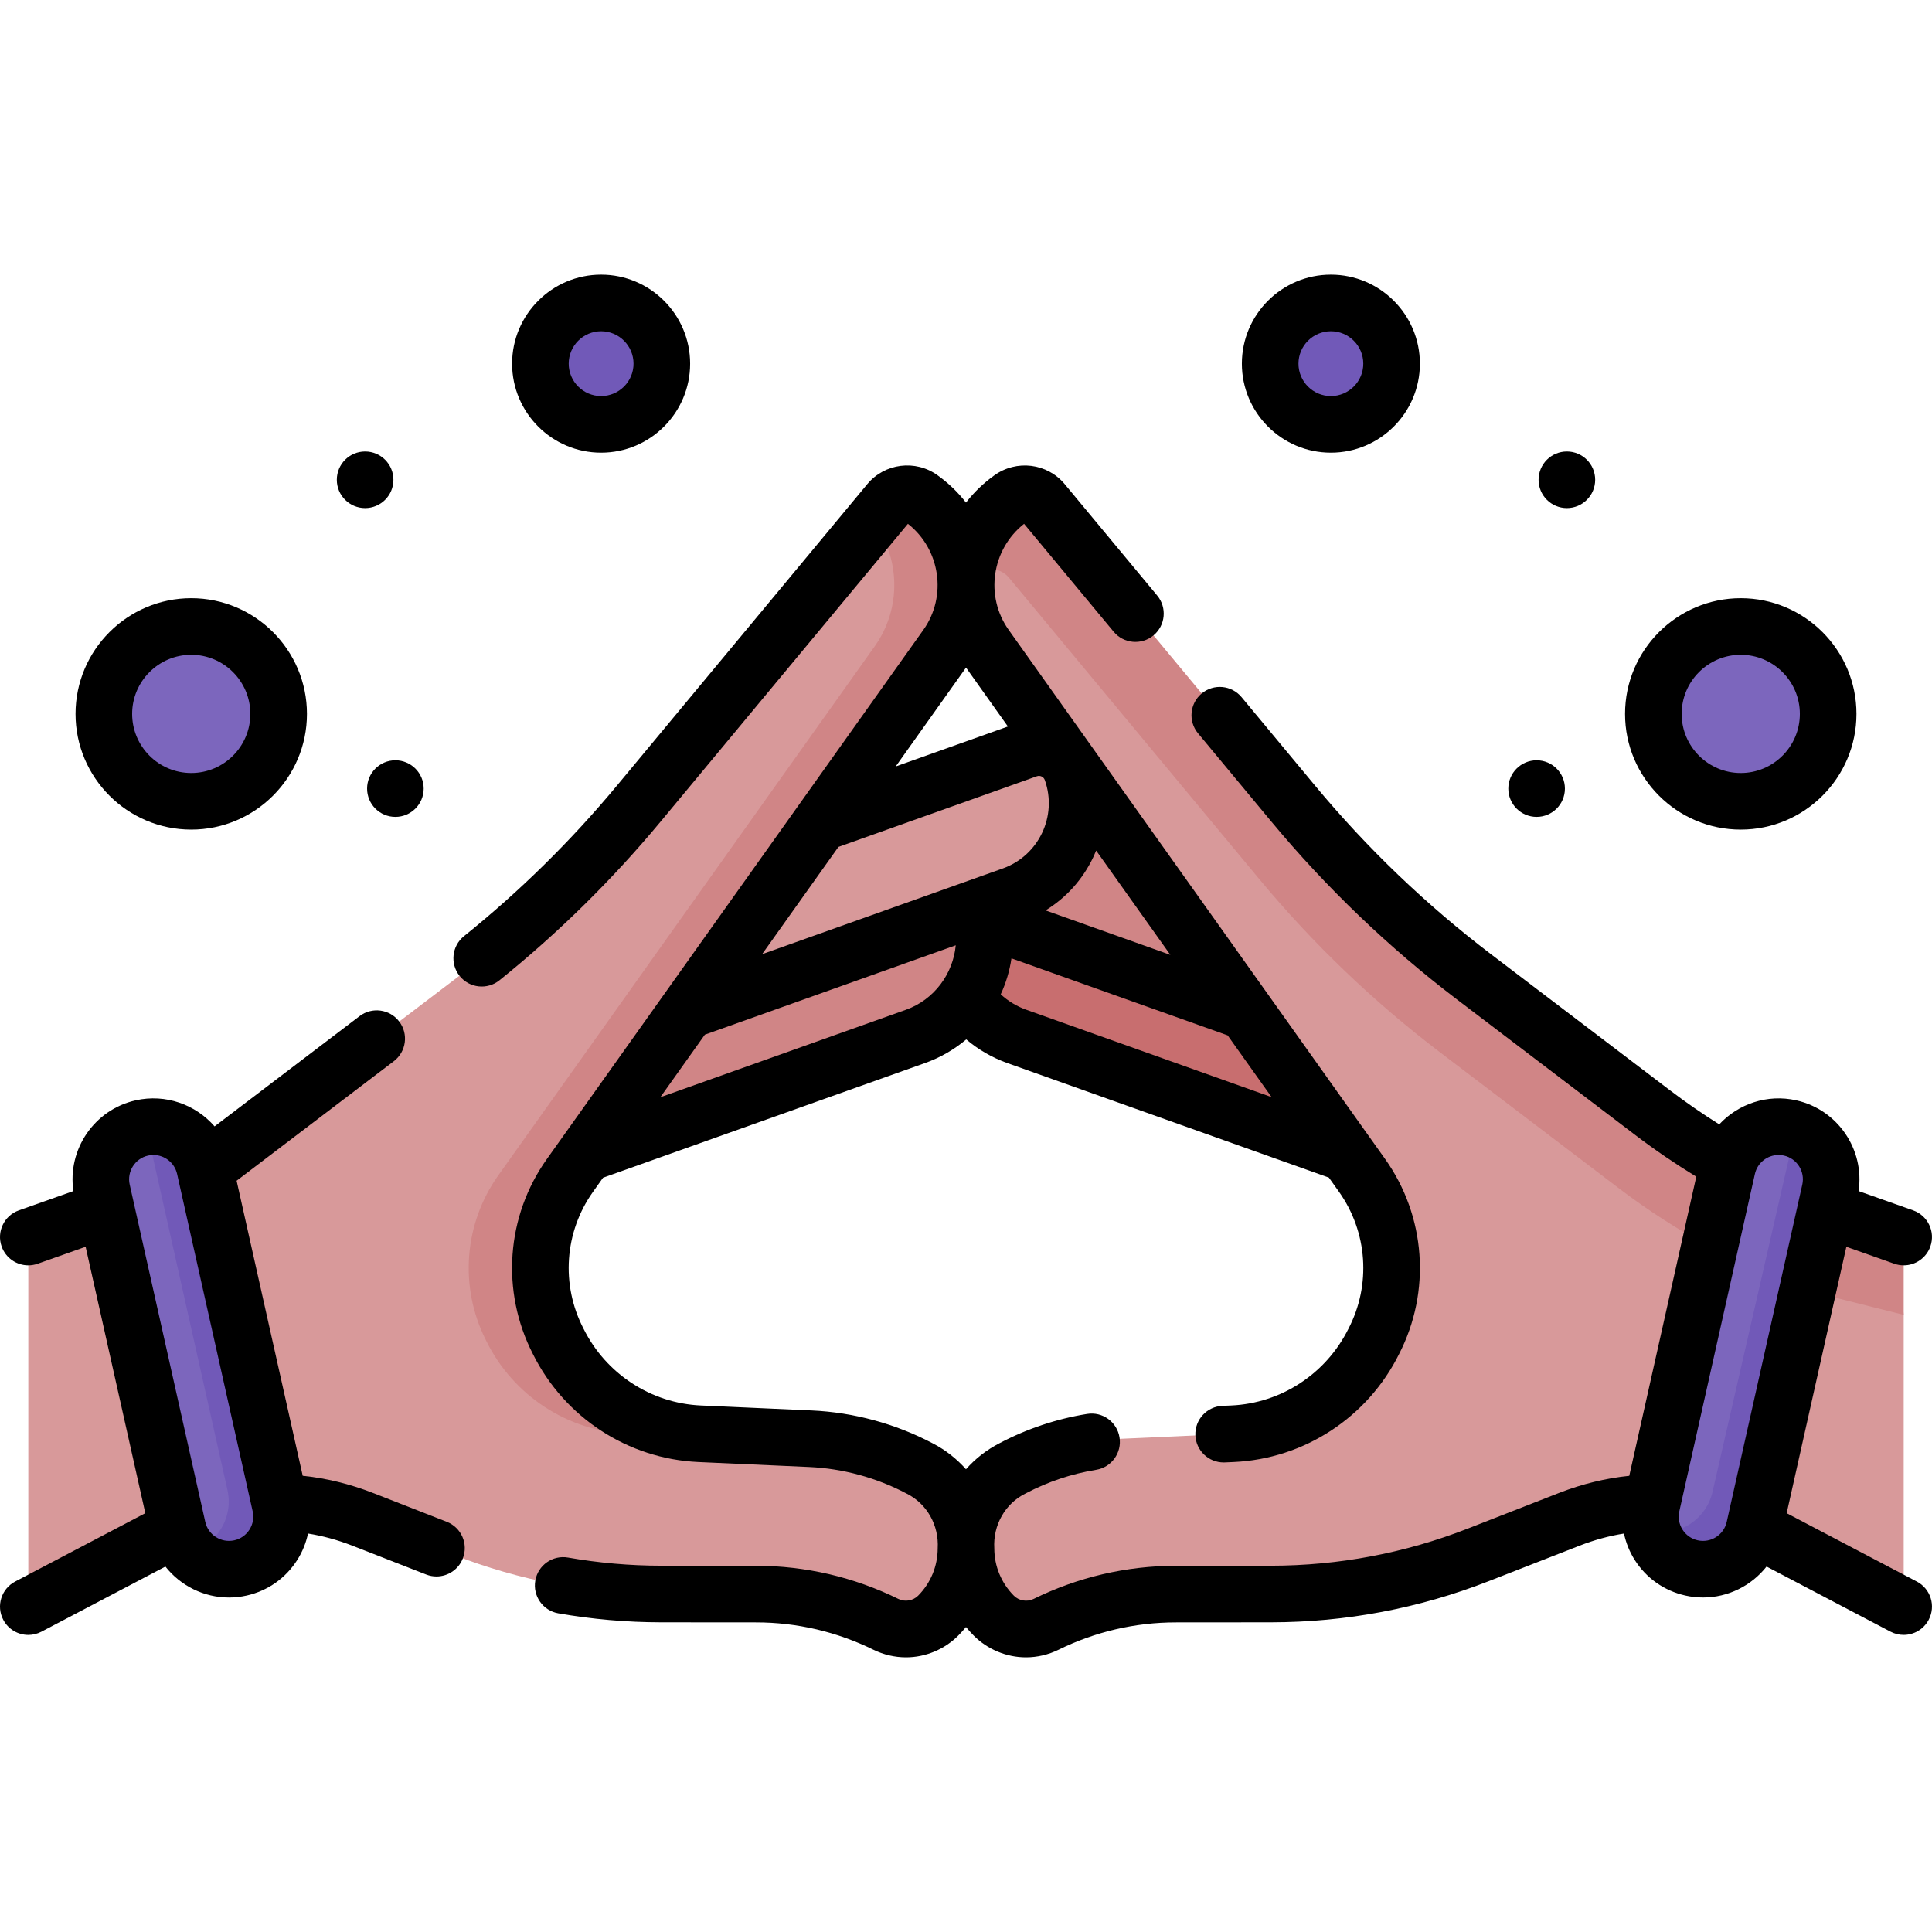
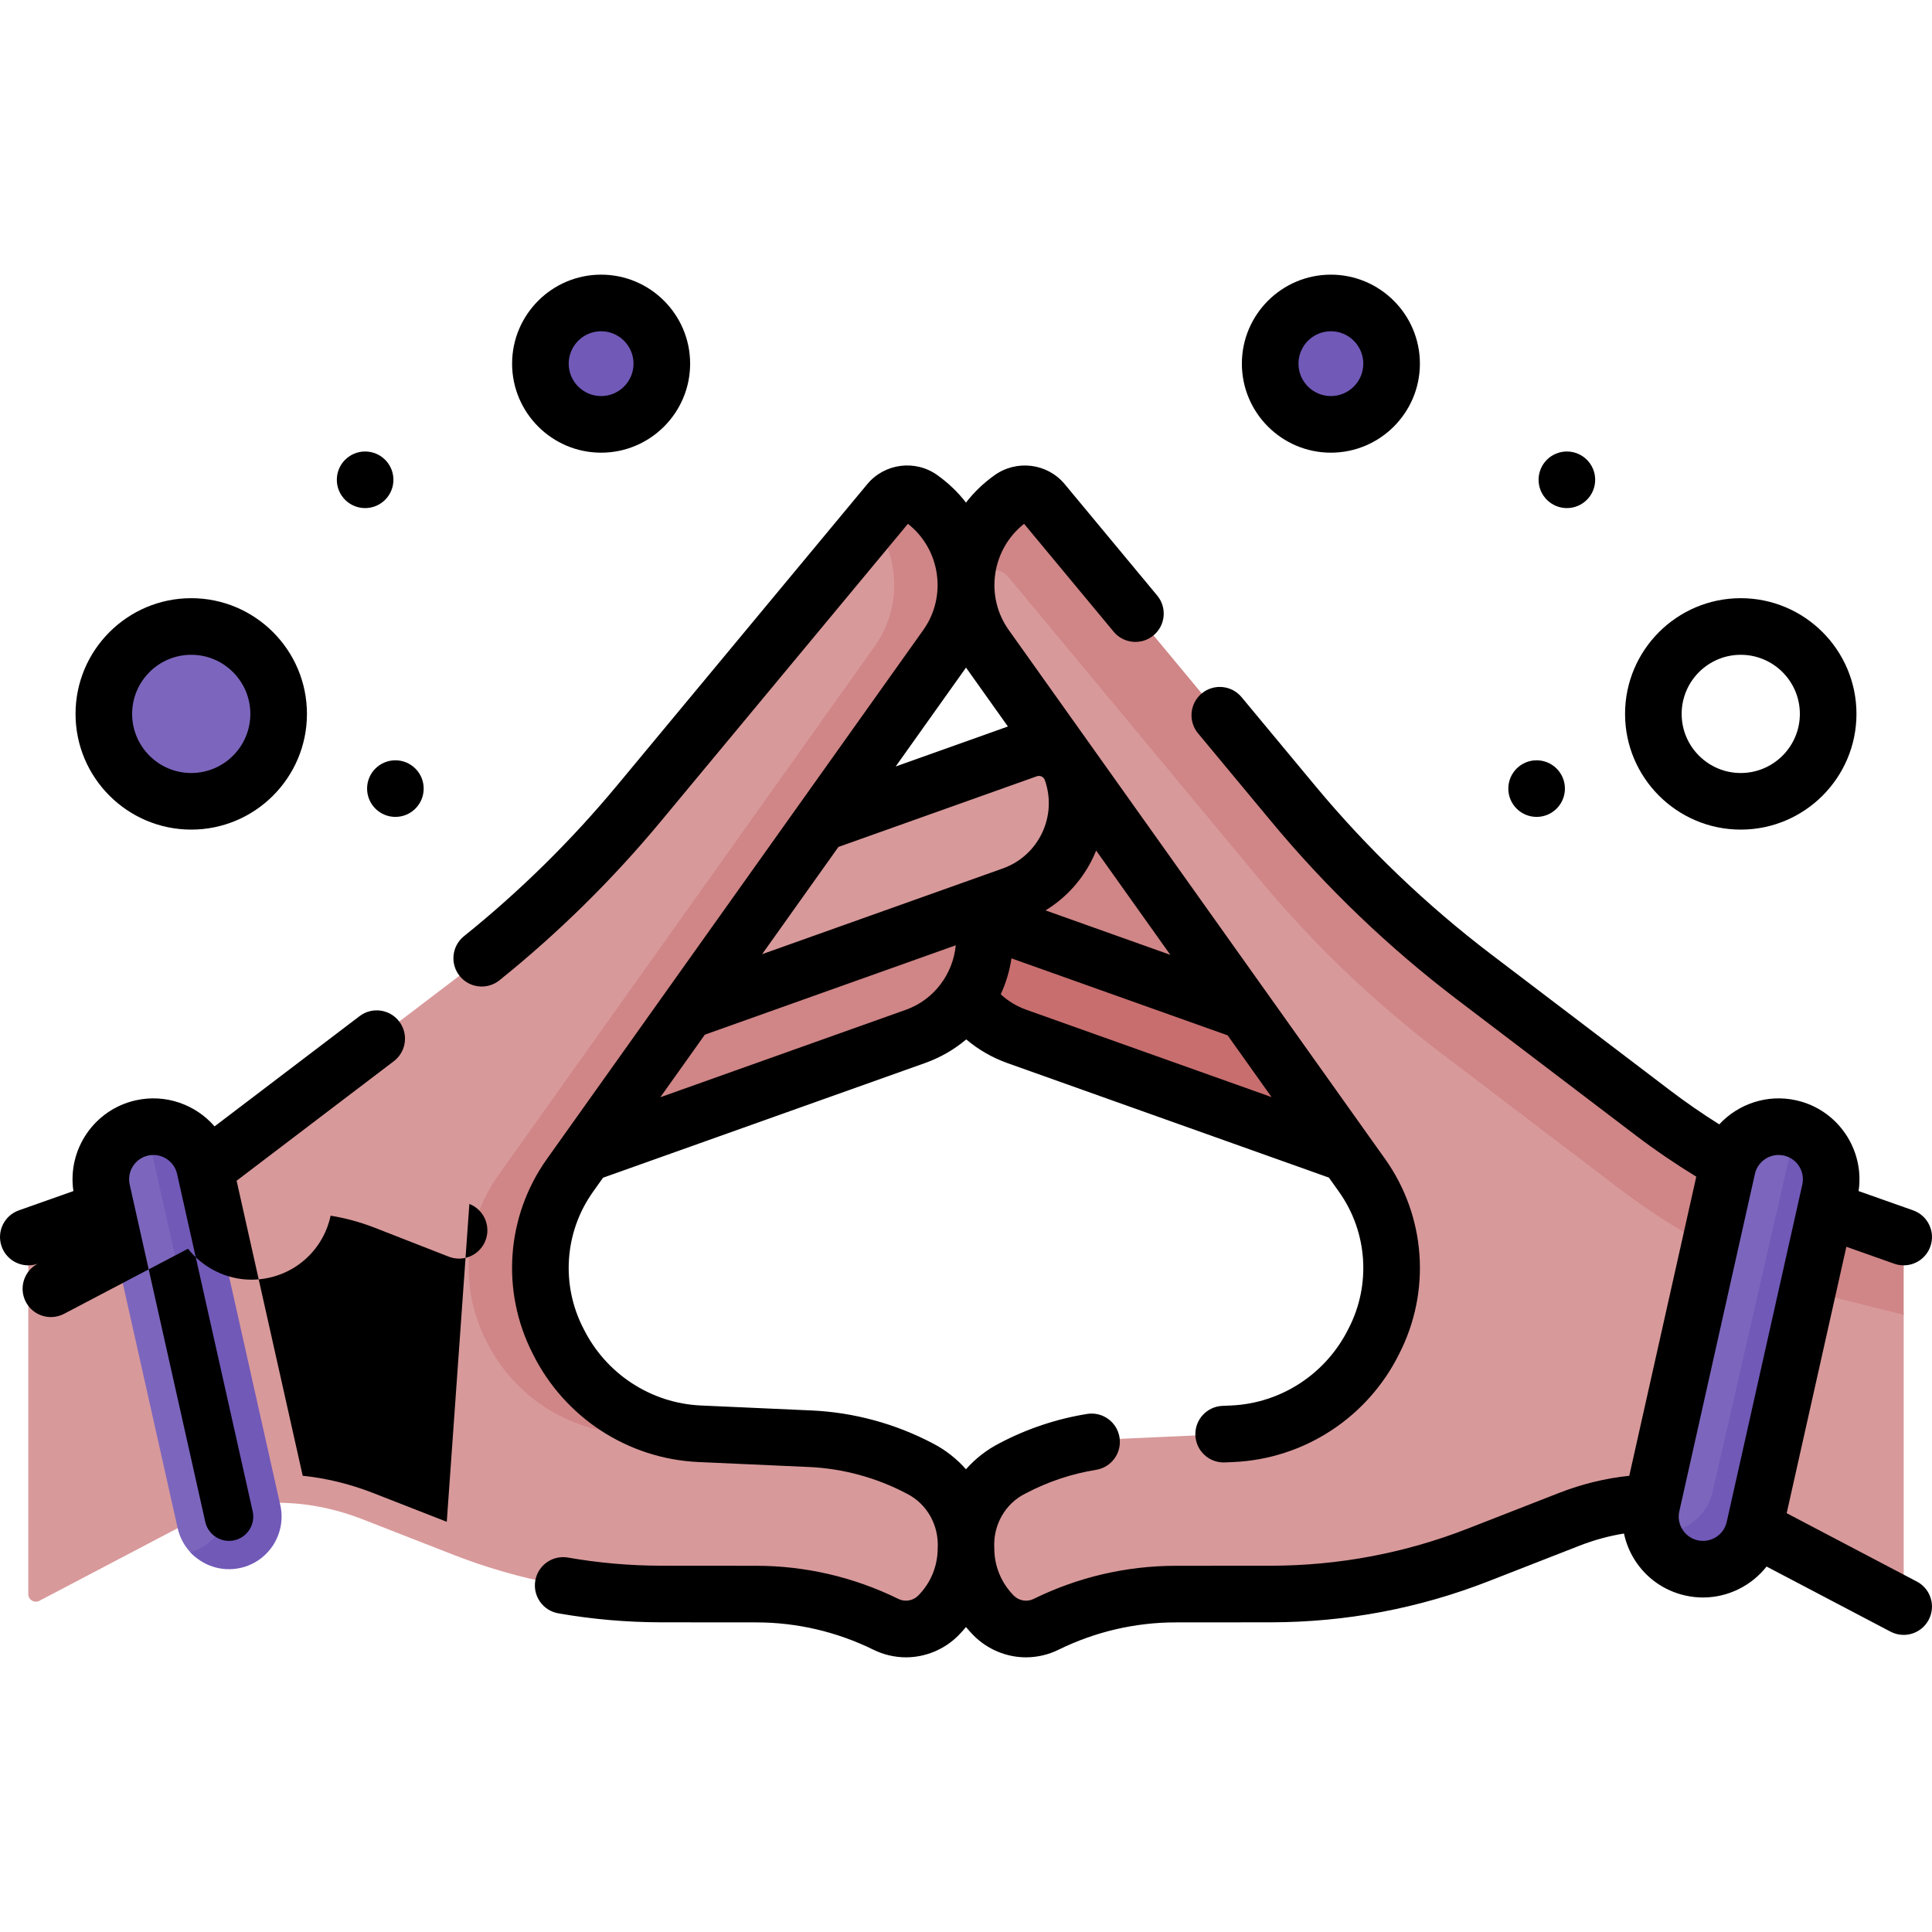
<svg xmlns="http://www.w3.org/2000/svg" id="Capa_1" viewBox="0 0 512.004 512.004">
  <g>
    <g>
      <g>
        <g>
          <path d="m375.094 313.347-105.75-38.683c-14.323-5.101-21.798-20.848-16.697-35.17l4.681-13.142 115.139 41.009z" fill="#c86e6f" />
          <path d="m325.517 229.226-42.87-27.783-23.068 38.869 83.376 32.264z" fill="#d08586" />
          <path d="m136.855 313.347 105.75-38.683c14.323-5.101 21.798-20.848 16.697-35.17l-4.681-13.142-115.138 41.008z" fill="#d08586" />
          <path d="m168.994 272.576 99.285-35.362c13.443-4.788 20.934-19.828 16.146-33.271-1.695-4.759-7.401-6.983-12.16-5.288l-85.833 30.571z" fill="#d8999a" />
          <path d="m11.501 326.415 35.046-12.398c2.86-1.012 5.546-2.462 7.961-4.298l66.821-50.81c17.664-13.431 33.741-28.832 47.918-45.902l62.15-74.831c2.098-2.526 6.942-5.569 9.6-3.641l.335.243c12.472 9.048 15.644 22.286 6.716 34.844-25.573 35.967-75.842 105.093-100.514 139.761-9.068 12.742-9.714 32.344-2.752 46.349 7.173 14.429 17.725 24.232 40.621 24.232 9.889 0 20.825.936 29.413 1.328 10.071.459 19.909 3.13 28.831 7.823l.323.17c7.436 3.912 12.045 11.557 12.034 19.884-.001.393-.001.784-.001 1.173-.008 6.682-2.656 13.09-7.369 17.827-3.641 3.66-9.212 4.588-13.843 2.306-10.678-5.261-22.421-8.003-34.325-8.014l-25.276-.025c-18.816-.018-37.465-3.541-54.991-10.388l-24.11-9.419c-16.034-6.264-33.225-5.962-48.163 1.91l-37.494 19.694c-1.332.699-2.93-.266-2.93-1.771v-90.39c0-2.542 1.602-4.809 3.999-5.657z" fill="#d8999a" />
          <g>
            <path d="m185.402 379.964c-15.969-.711-30.29-10.033-37.462-24.462l-.292-.587c-6.962-14.004-5.651-30.698 3.417-43.44 24.672-34.668 74.165-104.218 99.738-140.186 3.627-5.102 5.326-11.061 5.208-16.877-.171-8.501-4.203-16.761-11.609-22.133l-.335-.243c-2.658-1.928-6.355-1.463-8.453 1.062l-4.217 5.077c7.133 9.52 7.655 22.915.404 33.114-25.573 35.968-75.066 105.517-99.738 140.186-9.068 12.742-10.379 29.436-3.417 43.44l.292.587c7.173 14.429 21.494 23.751 37.463 24.462z" fill="#d08586" />
          </g>
          <path d="m498.644 327.576-12.138-3.138c-18.164-6.426-33.933-11.87-49.27-23.532l-47.17-38.312c-17.664-13.431-35.363-29.079-49.541-46.15l-64.239-80.564c-2.098-2.526-5.796-2.991-8.453-1.063l-.333.242c-7.389 5.36-11.3 10.872-11.489 19.353-.13 5.836 1.552 11.76 5.192 16.879 25.573 35.968 75.065 105.516 99.736 140.183 9.068 12.742 10.379 29.436 3.417 43.44l-.292.587c-7.173 14.429-21.494 23.751-37.462 24.462-9.88.44-20.825.936-29.413 1.328-10.071.459-19.909 3.13-28.831 7.823l-.323.17c-7.436 3.912-12.045 11.557-12.034 19.884.001.393.001.784.001 1.173.008 6.682 2.656 13.09 7.369 17.827 3.641 3.66 9.212 4.588 13.843 2.306 10.678-5.261 22.421-8.003 34.325-8.014l25.276-.025c18.816-.018 37.465-3.541 54.991-10.388l24.11-9.419c16.034-6.264 33.225-5.962 48.163 1.91l37.494 19.694c1.332.699 2.93-.266 2.93-1.771v-74.008l-1.564-15.842c-.001-2.541-1.898-4.187-4.295-5.035z" fill="#d8999a" />
          <g>
            <path d="m258.603 152.279.333-.242c2.658-1.928 6.355-1.463 8.453 1.063l66.366 79.908c14.178 17.071 30.254 32.471 47.918 45.902l47.32 35.981c15.337 11.662 32.393 20.871 50.557 27.297l24.95 6.265v-16.382c0-2.542-1.602-4.809-3.999-5.656l-11.95-4.228c-18.164-6.426-35.22-15.635-50.557-27.297l-47.32-35.981c-17.664-13.432-33.74-28.832-47.918-45.902l-66.366-79.909c-2.098-2.526-5.796-2.991-8.453-1.062l-.333.242c-7.389 5.36-11.404 13.654-11.592 22.135.812-.752 1.673-1.468 2.591-2.134z" fill="#d08586" />
          </g>
        </g>
        <g>
          <g>
            <g>
              <circle cx="158.398" cy="95.851" fill="#7159b8" r="16.077" />
              <circle cx="50.834" cy="189.729" fill="#7c66bd" r="23.146" />
            </g>
          </g>
        </g>
        <g>
          <g>
            <g>
              <circle cx="353.249" cy="95.851" fill="#7159b8" r="16.077" />
-               <circle cx="460.813" cy="189.729" fill="#7c66bd" r="23.146" />
            </g>
          </g>
        </g>
      </g>
      <g>
        <path d="m63.728 413.282c-5.044 1.13-10.058 1.603-13.32-1.95-1.595-1.737-2.774-3.899-3.327-6.365l-20.031-89.4c-1.631-7.277 2.757-14.492 9.863-16.464.228-.063.456-.13.689-.182l1.931 1.159c7.511-1.683 10.813 2.343 12.495 9.853l18.908 87.661c1.685 7.511.303 14.006-7.208 15.688z" fill="#7c66bd" />
        <path d="m74.281 398.873-20.031-89.4c-1.683-7.51-9.135-12.235-16.646-10.552-.234.052-.46.119-.689.182 1.595 1.737 2.781 3.903 3.334 6.37l20.031 89.4c1.63 7.276-2.766 14.486-9.87 16.459 3.262 3.553 8.276 5.317 13.319 4.187 7.51-1.682 12.234-9.135 10.552-16.646z" fill="#7159b8" />
        <path d="m449.026 413.438c-5.039-1.154-9.767-2.888-11.179-7.5-.69-2.255-.823-4.714-.258-7.177l20.455-89.304c1.665-7.27 8.733-11.889 15.996-10.606.233.041.467.079.7.133l1.242 1.878c7.502 1.718 8.747 6.774 7.029 14.276l-20.718 87.251c-1.718 7.502-5.764 12.767-13.267 11.049z" fill="#7c66bd" />
        <path d="m464.758 404.984 20.455-89.304c1.718-7.502-2.971-14.977-10.473-16.696-.234-.054-.466-.091-.7-.133.69 2.255.827 4.721.263 7.185l-20.455 89.304c-1.665 7.268-8.739 11.879-16 10.599 1.412 4.612 5.176 8.365 10.215 9.518 7.502 1.718 14.977-2.971 16.695-10.473z" fill="#7159b8" />
      </g>
    </g>
    <g>
-       <path d="m118.401 403.293-19.586-7.653c-6.116-2.383-12.361-3.9-18.591-4.54l-17.519-78.191 41.666-31.681c3.298-2.507 3.938-7.212 1.431-10.509-2.506-3.298-7.211-3.939-10.509-1.431l-38.428 29.219c-5.004-5.769-12.939-8.685-20.902-6.905-11.013 2.468-18.141 13.054-16.512 24.045l-14.45 5.113c-3.905 1.381-5.951 5.667-4.569 9.571 1.089 3.078 3.981 5.001 7.07 5.001.83 0 1.674-.139 2.501-.432l12.689-4.489 15.818 70.601-34.495 18.12c-3.667 1.926-5.079 6.46-3.152 10.127 1.342 2.555 3.948 4.015 6.646 4.015 1.175 0 2.368-.277 3.48-.862l32.847-17.253c4.013 5.09 10.209 8.201 16.843 8.201 1.547 0 3.118-.169 4.689-.521 5.587-1.252 10.353-4.604 13.418-9.44 1.381-2.179 2.319-4.546 2.844-6.996 3.92.627 7.851 1.699 11.732 3.211l19.58 7.65c.896.351 1.819.517 2.728.517 2.999 0 5.831-1.812 6.987-4.772 1.508-3.86-.397-8.209-4.256-9.716zm-52.284 2.073c-.92 1.452-2.351 2.459-4.028 2.835-3.461.771-6.913-1.41-7.688-4.873l-20.03-89.4c-.775-3.463 1.411-6.912 4.873-7.688.472-.105.943-.156 1.407-.156 2.945 0 5.61 2.039 6.281 5.03l20.03 89.4c.376 1.677.076 3.401-.845 4.852z" />
+       <path d="m118.401 403.293-19.586-7.653c-6.116-2.383-12.361-3.9-18.591-4.54l-17.519-78.191 41.666-31.681c3.298-2.507 3.938-7.212 1.431-10.509-2.506-3.298-7.211-3.939-10.509-1.431l-38.428 29.219c-5.004-5.769-12.939-8.685-20.902-6.905-11.013 2.468-18.141 13.054-16.512 24.045l-14.45 5.113c-3.905 1.381-5.951 5.667-4.569 9.571 1.089 3.078 3.981 5.001 7.07 5.001.83 0 1.674-.139 2.501-.432c-3.667 1.926-5.079 6.46-3.152 10.127 1.342 2.555 3.948 4.015 6.646 4.015 1.175 0 2.368-.277 3.48-.862l32.847-17.253c4.013 5.09 10.209 8.201 16.843 8.201 1.547 0 3.118-.169 4.689-.521 5.587-1.252 10.353-4.604 13.418-9.44 1.381-2.179 2.319-4.546 2.844-6.996 3.92.627 7.851 1.699 11.732 3.211l19.58 7.65c.896.351 1.819.517 2.728.517 2.999 0 5.831-1.812 6.987-4.772 1.508-3.86-.397-8.209-4.256-9.716zm-52.284 2.073c-.92 1.452-2.351 2.459-4.028 2.835-3.461.771-6.913-1.41-7.688-4.873l-20.03-89.4c-.775-3.463 1.411-6.912 4.873-7.688.472-.105.943-.156 1.407-.156 2.945 0 5.61 2.039 6.281 5.03l20.03 89.4c.376 1.677.076 3.401-.845 4.852z" />
      <path d="m507.989 419.132-34.496-18.119 15.818-70.602 12.689 4.489c.827.293 1.671.432 2.501.432 3.089 0 5.981-1.923 7.07-5.001 1.382-3.904-.664-8.19-4.569-9.571l-14.449-5.112c1.629-10.992-5.5-21.577-16.513-24.045-7.709-1.729-15.394.957-20.417 6.37-4.474-2.81-8.862-5.839-13.092-9.056l-47.319-35.979c-17.188-13.071-32.897-28.118-46.691-44.724l-19.49-23.46c-2.647-3.187-7.375-3.622-10.562-.976-3.186 2.646-3.623 7.375-.976 10.562l19.489 23.459c14.52 17.479 31.056 33.319 49.15 47.079l47.319 35.979c5.178 3.937 10.578 7.607 16.087 10.978l-17.762 79.276c-6.245.642-12.481 2.149-18.594 4.531l-24.112 9.42c-16.708 6.534-34.293 9.856-52.265 9.876l-25.264.02c-6.45 0-12.953.752-19.344 2.238-6.334 1.486-12.491 3.692-18.289 6.549-1.753.86-3.881.48-5.217-.863-3.34-3.361-5.184-7.82-5.19-12.544-.378-6.08 2.845-11.922 8.355-14.584 5.854-3.083 12.119-5.18 18.623-6.232 4.089-.661 6.867-4.513 6.205-8.602-.66-4.089-4.51-6.87-8.602-6.205-8.111 1.312-15.923 3.926-23.154 7.735-3.441 1.745-6.469 4.13-8.933 6.922-2.446-2.764-5.439-5.137-8.859-6.889-9.823-5.177-20.883-8.181-31.986-8.688-8.58-.39-19.533-.88-29.411-1.32-13.242-.597-25.151-8.381-31.09-20.332-6.045-11.632-5.088-25.646 2.522-36.316l2.643-3.715 85.306-30.383c4.12-1.467 7.793-3.617 10.944-6.272 3.199 2.711 6.874 4.84 10.892 6.272l85.211 30.349 2.66 3.733c7.615 10.697 8.567 24.734 2.516 36.35-5.93 11.934-17.839 19.718-31.038 20.312l-2.315.101c-4.139.16-7.364 3.646-7.203 7.785.157 4.04 3.481 7.209 7.489 7.209.098 0 .197-.002.296-.006l2.366-.103c18.686-.842 35.483-11.811 43.83-28.607 8.529-16.589 7.11-36.517-3.716-51.732l-4.041-5.672c-25.709-36.118-71.448-100.396-95.69-134.5-6.357-8.931-4.52-21.342 4.071-28.13l23.738 28.591c2.646 3.187 7.374 3.623 10.562.979 3.187-2.646 3.625-7.375.979-10.562l-24.511-29.52c-4.607-5.551-12.792-6.579-18.697-2.295-2.878 2.066-5.395 4.501-7.465 7.188-2.081-2.708-4.634-5.156-7.523-7.234-5.844-4.237-14.028-3.209-18.634 2.339l-66.359 79.909c-12.141 14.614-25.773 28.034-40.521 39.888-3.229 2.596-3.741 7.316-1.146 10.545 2.594 3.227 7.313 3.741 10.545 1.146 15.526-12.481 29.879-26.609 42.66-41.995l65.589-78.98c8.581 6.729 10.445 19.18 4.079 28.133-20.3 28.546-55.659 78.234-81.721 114.858l-18.017 25.319c-10.825 15.186-12.252 35.097-3.727 51.706 8.355 16.814 25.153 27.783 43.843 28.625 9.878.44 20.825.931 29.401 1.32 8.912.407 17.791 2.818 25.739 7.006 5.491 2.714 8.653 8.491 8.293 14.541-.007 4.734-1.851 9.193-5.186 12.55-1.345 1.351-3.491 1.717-5.21.874-5.81-2.862-11.967-5.068-18.315-6.558-6.375-1.483-12.879-2.235-19.323-2.235l-25.267-.02c-8.265-.01-16.56-.736-24.651-2.157-4.087-.72-7.968 2.01-8.685 6.089-.717 4.08 2.01 7.968 6.089 8.685 8.941 1.57 18.103 2.373 27.232 2.384l25.275.02c5.308 0 10.668.621 15.916 1.842 5.229 1.227 10.309 3.046 15.111 5.412 2.675 1.312 5.653 2.006 8.612 2.006 5.156 0 10.203-2.099 13.851-5.764.723-.728 1.404-1.485 2.05-2.266.647.783 1.33 1.542 2.054 2.271 3.643 3.66 8.689 5.759 13.846 5.759 2.959 0 5.938-.693 8.624-2.012 4.791-2.36 9.871-4.18 15.085-5.403 5.263-1.224 10.623-1.845 15.937-1.845l25.271-.02c19.845-.021 39.263-3.69 57.712-10.905l24.104-9.417c3.882-1.512 7.811-2.579 11.741-3.206.526 2.446 1.463 4.811 2.842 6.987 3.065 4.836 7.831 8.188 13.418 9.44 1.572.353 3.142.521 4.689.521 6.633 0 12.829-3.112 16.842-8.202l32.847 17.253c1.112.585 2.306.862 3.48.862 2.698 0 5.305-1.46 6.646-4.015 1.932-3.663.52-8.198-3.147-10.123zm-285.795-194.682 52.587-18.729c.861-.307 1.8.144 2.104.999 3.393 9.525-1.597 20.036-11.123 23.429l-63.789 22.72c6.756-9.495 13.592-19.101 20.221-28.419zm68.302.964c6.457 9.076 13.096 18.408 19.662 27.635l-33.073-11.78c5.454-3.341 9.835-8.185 12.643-14.099.275-.579.528-1.166.768-1.756zm-25.293 38.095c1.394-3.004 2.356-6.213 2.847-9.534l57.286 20.404c4.028 5.66 7.931 11.145 11.648 16.368l-64.993-23.148c-2.541-.905-4.834-2.302-6.788-4.09zm-9.196-86.588c3.351 4.714 7.082 9.961 11.099 15.61l-29.737 10.591c6.918-9.725 13.268-18.651 18.638-26.201zm-69.211 97.276 66.491-23.682c-.715 7.56-5.72 14.42-13.198 17.083l-65.095 23.185.197-.276c3.702-5.204 7.597-10.677 11.605-16.31zm263.119 134.004c-1.678-.376-3.108-1.383-4.028-2.835-.921-1.451-1.221-3.175-.845-4.853l20.03-89.399c.671-2.992 3.336-5.031 6.28-5.031.465 0 .936.051 1.407.156 3.463.776 5.649 4.226 4.874 7.688l-20.03 89.4c-.775 3.464-4.227 5.651-7.688 4.874z" />
      <path d="m352.7 119.965c13.008 0 23.59-10.582 23.59-23.589s-10.582-23.589-23.59-23.589c-13.007 0-23.589 10.582-23.589 23.589s10.582 23.589 23.589 23.589zm0-32.179c4.736 0 8.59 3.853 8.59 8.589s-3.854 8.589-8.59 8.589-8.589-3.853-8.589-8.589 3.853-8.589 8.589-8.589z" />
      <path d="m159.303 119.965c13.008 0 23.59-10.582 23.59-23.589s-10.582-23.589-23.59-23.589c-13.007 0-23.589 10.582-23.589 23.589s10.582 23.589 23.589 23.589zm0-32.179c4.736 0 8.59 3.853 8.59 8.589s-3.854 8.589-8.59 8.589-8.589-3.853-8.589-8.589 3.853-8.589 8.589-8.589z" />
      <path d="m461.322 219.856c16.908 0 30.664-13.756 30.664-30.664s-13.756-30.664-30.664-30.664c-16.907 0-30.663 13.756-30.663 30.664s13.756 30.664 30.663 30.664zm0-46.327c8.637 0 15.664 7.027 15.664 15.664s-7.027 15.664-15.664 15.664-15.663-7.027-15.663-15.664 7.026-15.664 15.663-15.664z" />
      <path d="m50.681 219.855c16.908 0 30.664-13.756 30.664-30.664s-13.756-30.664-30.664-30.664c-16.907 0-30.663 13.756-30.663 30.664s13.756 30.664 30.663 30.664zm0-46.327c8.637 0 15.664 7.027 15.664 15.664s-7.027 15.664-15.664 15.664-15.663-7.027-15.663-15.664 7.026-15.664 15.663-15.664z" />
      <circle cx="96.762" cy="127.151" r="7.5" />
      <circle cx="415.242" cy="127.151" r="7.5" />
      <circle cx="104.782" cy="208.988" r="7.5" />
      <circle cx="407.222" cy="208.988" r="7.5" />
    </g>
  </g>
  <g />
  <g />
  <g />
  <g />
  <g />
  <g />
  <g />
  <g />
  <g />
  <g />
  <g />
  <g />
  <g />
  <g />
  <g />
</svg>